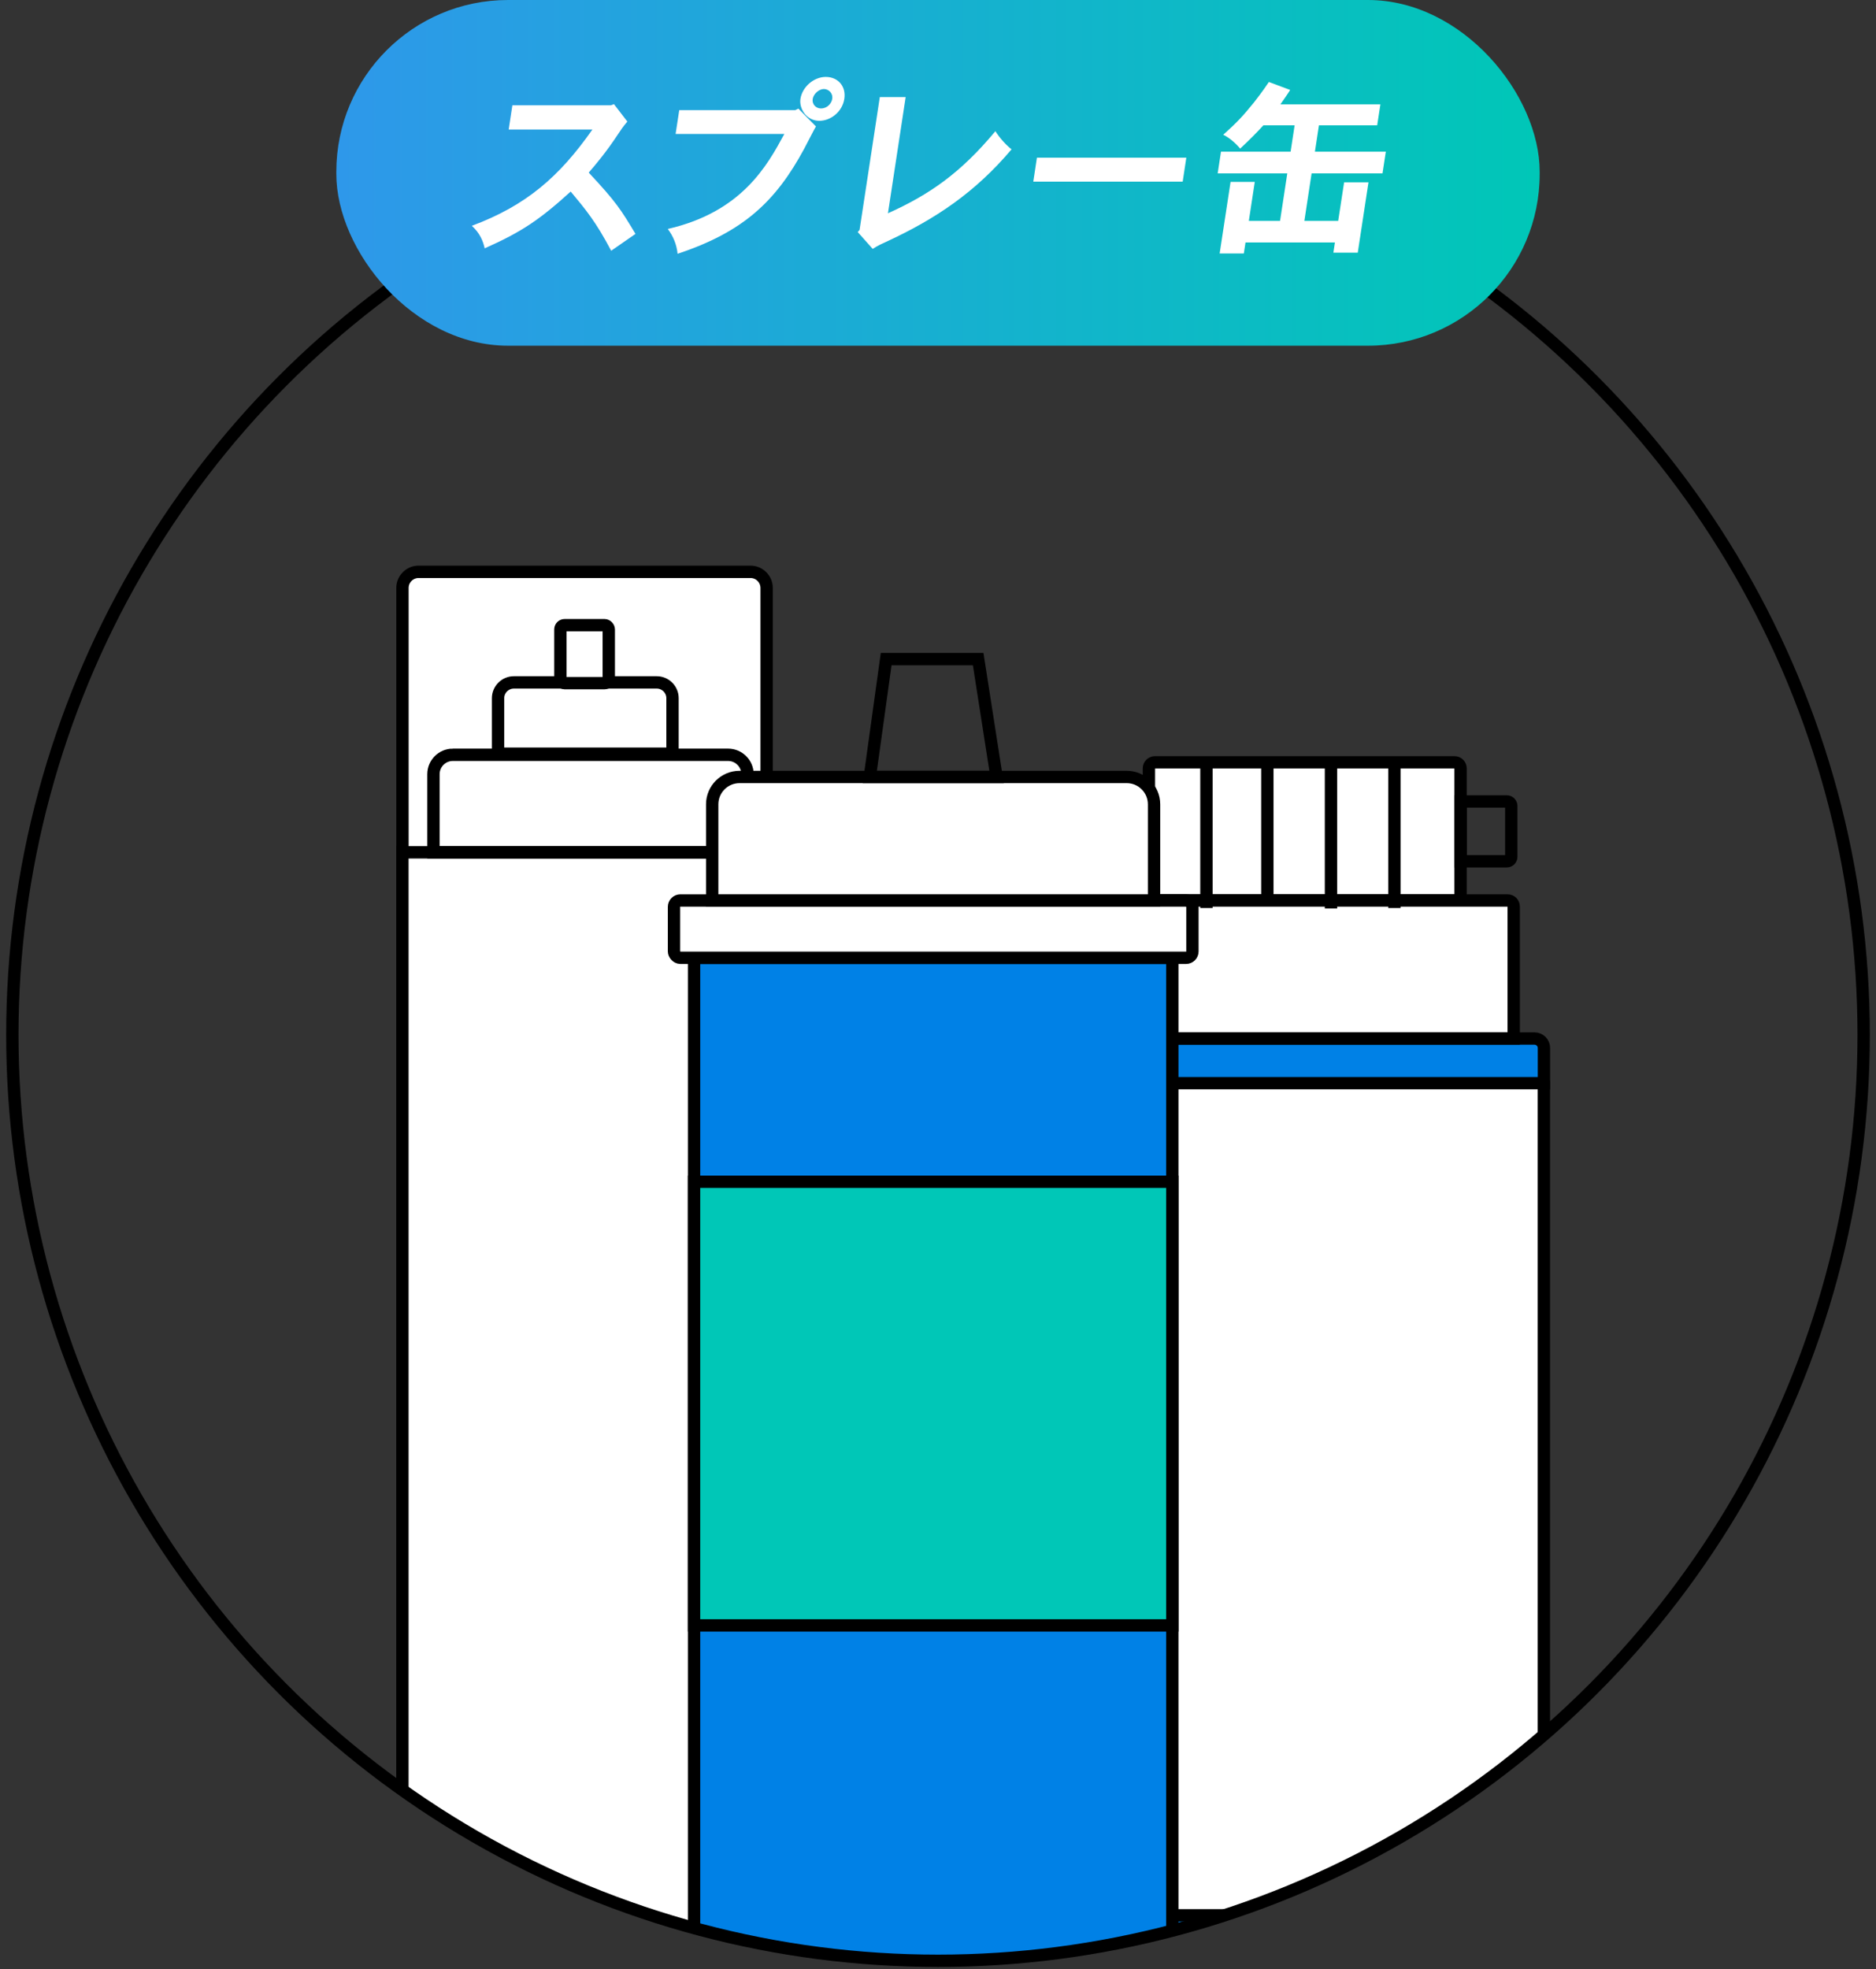
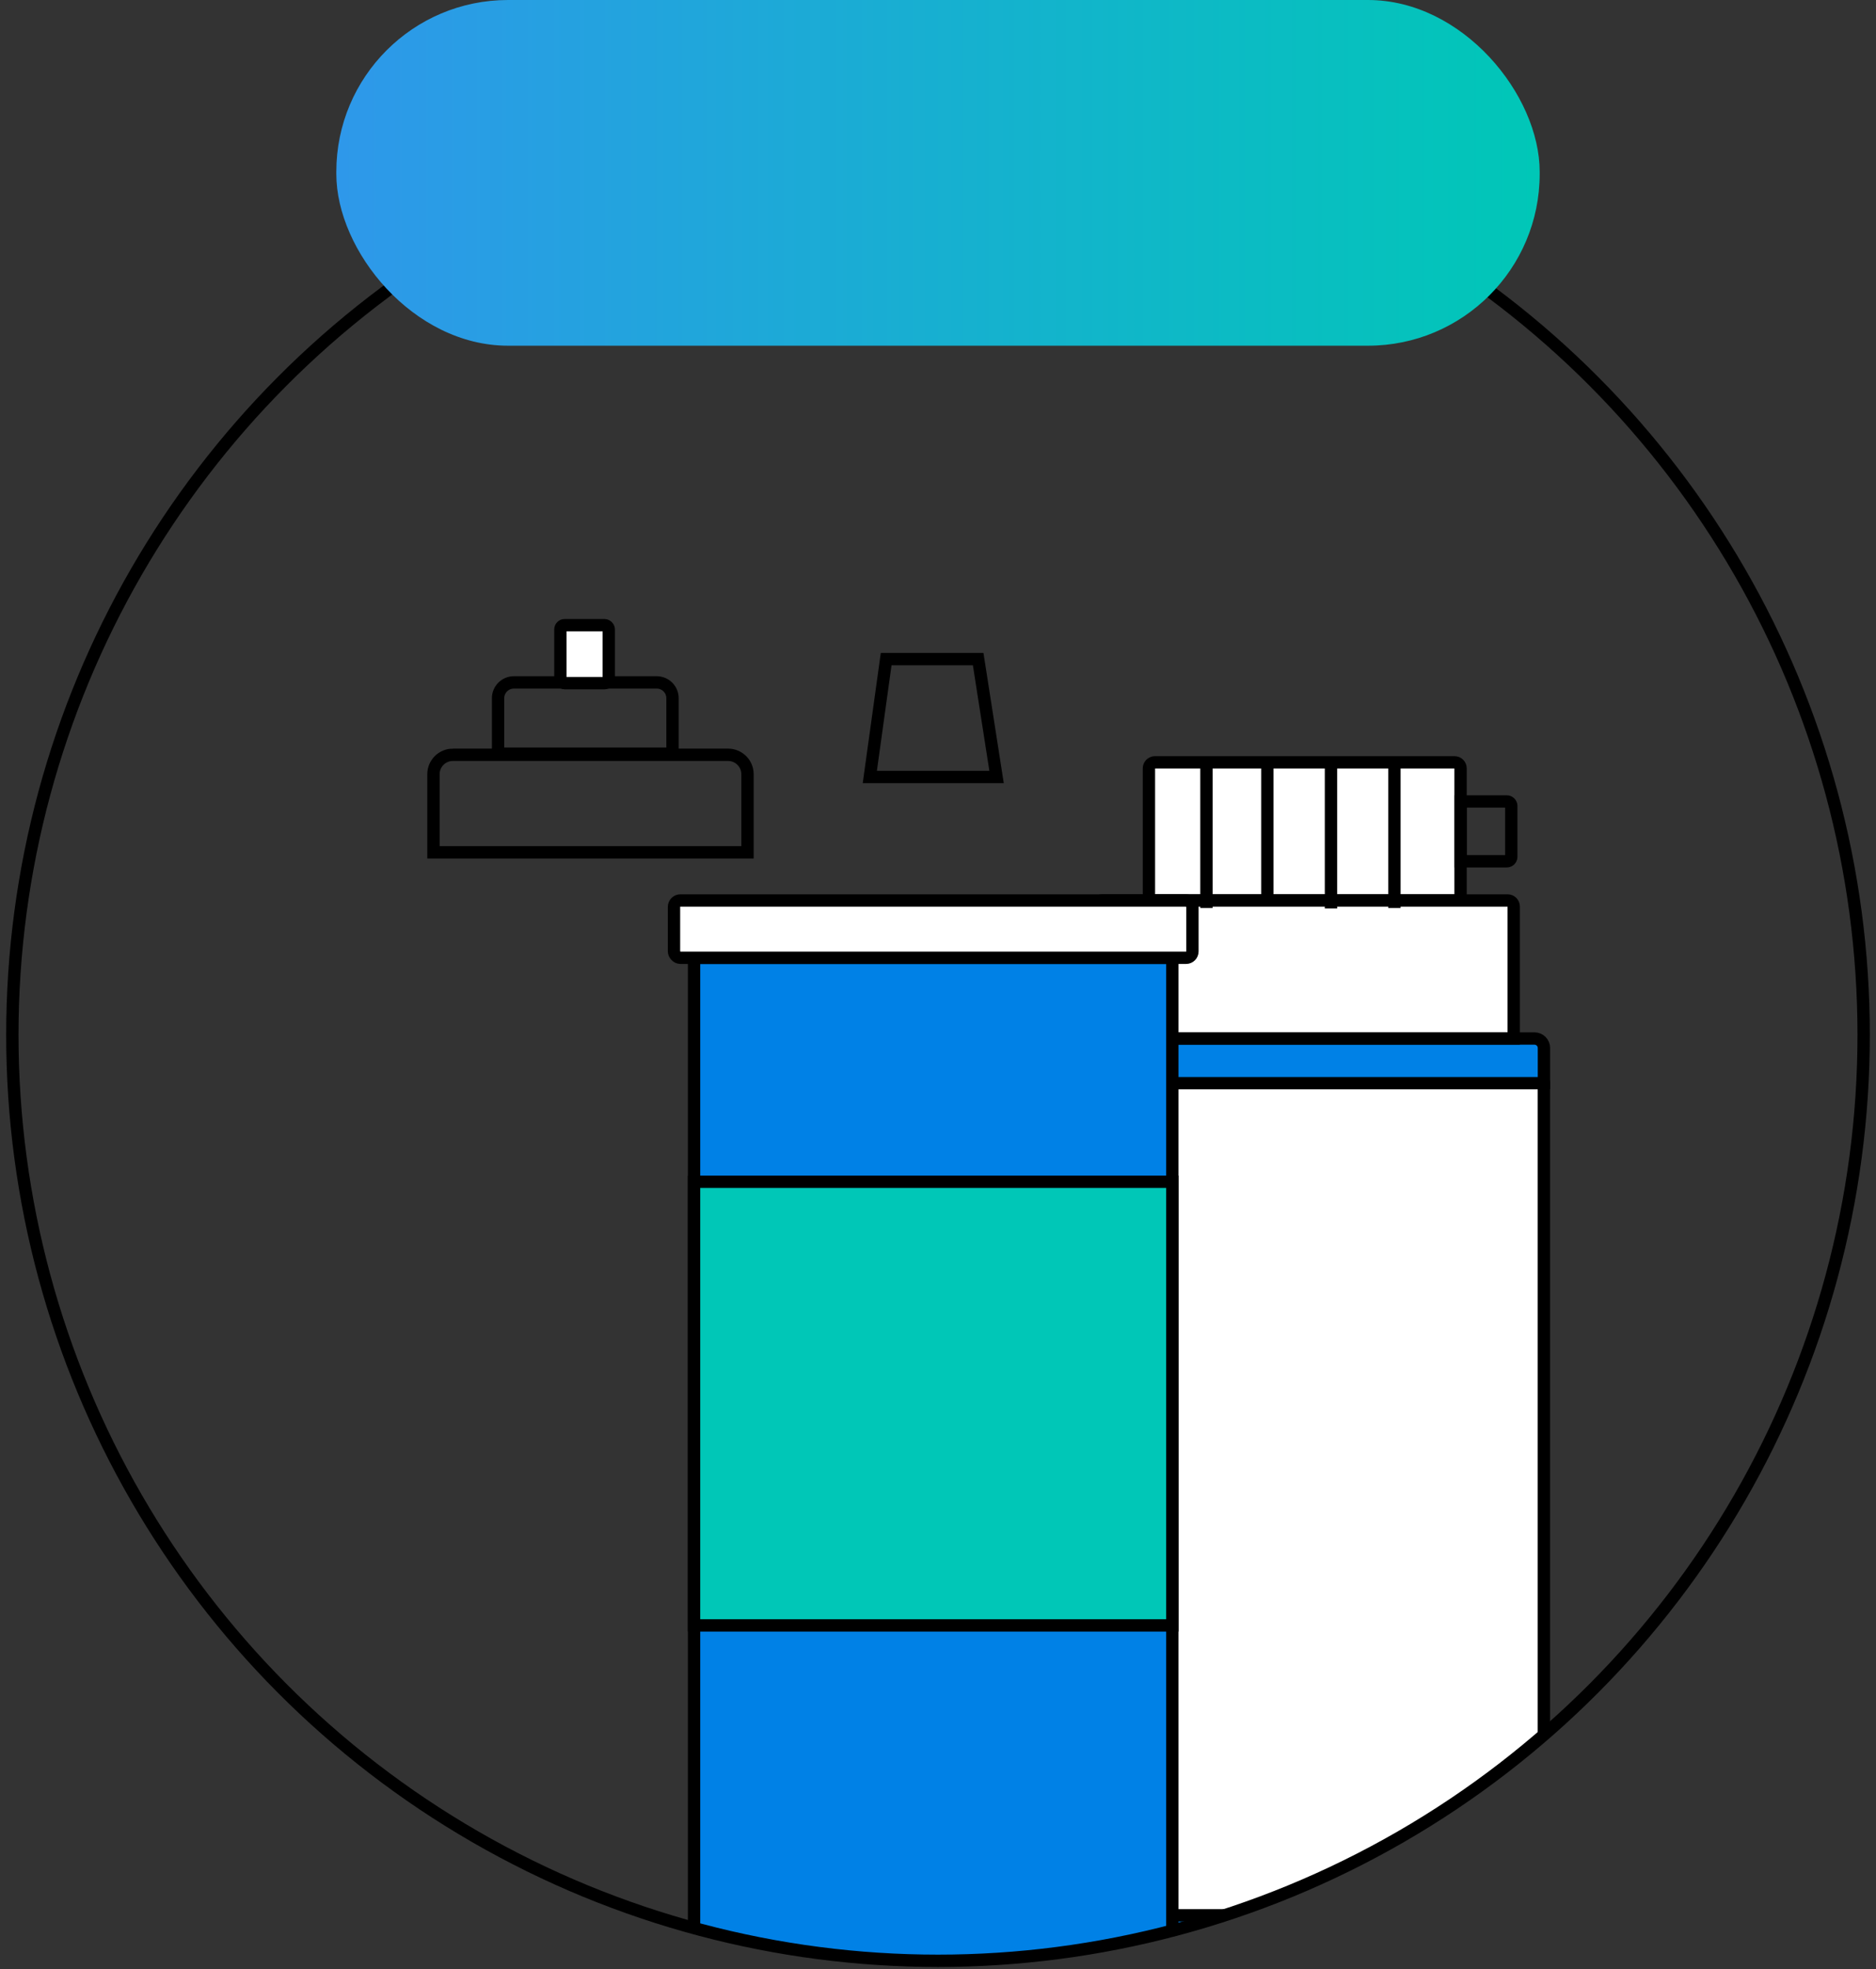
<svg xmlns="http://www.w3.org/2000/svg" data-name="レイヤー 1" viewBox="0 0 304 319">
  <rect x="0" y="0" width="304" height="319" fill="#333333" stroke="none" />
  <defs>
    <linearGradient id="b" x1="54.5" x2="249.5" y1="28" y2="28" data-name="名称未設定グラデーション 22" gradientUnits="userSpaceOnUse">
      <stop offset="0" stop-color="#2e98ea" />
      <stop offset="1" stop-color="#00c7b7" />
    </linearGradient>
    <clipPath id="a">
      <circle cx="152" cy="167.63" r="150" style="fill:none" />
    </clipPath>
  </defs>
  <g style="clip-path:url(#a);fill:none">
-     <path d="M65.22 138.07h59.01v178.9a2 2 0 0 1-2 2H67.21a2 2 0 0 1-2-2v-178.9Zm2.63-45.44h53.76c1.45 0 2.62 1.18 2.62 2.62v42.82H65.22V95.25c0-1.45 1.18-2.62 2.62-2.62Z" style="stroke-miterlimit:10;stroke:#000;stroke-width:2px;fill:#fff" />
    <path d="M73.38 122.27h44.61c1.73 0 3.14 1.41 3.14 3.14v12.66H70.24v-12.66c0-1.73 1.41-3.14 3.14-3.14Zm9.88-11.73h23.16c1.41 0 2.56 1.15 2.56 2.56v8.99H80.71v-8.99c0-1.41 1.15-2.56 2.56-2.56Z" style="stroke-miterlimit:10;stroke:#000;stroke-width:2px;fill:none" />
    <rect width="7.84" height="9.39" x="90.81" y="101.27" rx=".69" ry=".69" style="stroke-miterlimit:10;stroke:#000;stroke-width:2px;fill:#fff" />
    <rect width="77.5" height="143.05" x="172.68" y="174.44" rx=".98" ry=".98" style="stroke-miterlimit:10;stroke:#000;stroke-width:2px;fill:#fff" />
    <path d="M174.21 168.23h74.45c.84 0 1.53.68 1.53 1.53v5.7h-77.5v-5.7c0-.84.68-1.53 1.53-1.53Zm-1.53 142.03h77.5v6.33c0 .5-.4.9-.9.9h-75.7c-.5 0-.9-.4-.9-.9v-6.33Z" style="fill:#0081e6;stroke-miterlimit:10;stroke:#000;stroke-width:2px" />
    <path d="M178.54 145.87h65.77c.54 0 .98.44.98.98v21.37h-67.74v-21.37c0-.54.44-.98.98-.98Zm8.62-22.38h48.54c.54 0 .98.44.98.98v21.37h-50.5v-21.37c0-.54.44-.98.98-.98Z" style="stroke-miterlimit:10;stroke:#000;stroke-width:2px;fill:#fff" />
    <path d="M195.5 123.49v23.6m9.87-24.07v23.6m10.31-23.05v23.6m10.28-23.68v23.6m10.72-17.26h7.49c.4 0 .73.33.73.73v8.23c0 .4-.33.73-.73.73h-7.49v-9.69Z" style="stroke-miterlimit:10;stroke:#000;stroke-width:2px;fill:none" />
    <path d="M112.47 155.16h77.5v164.86h-77.5z" style="fill:#0081e6;stroke-miterlimit:10;stroke:#000;stroke-width:2px" />
    <rect width="84.01" height="9.28" x="109.22" y="145.87" rx="1.03" ry="1.03" style="stroke-miterlimit:10;stroke:#000;stroke-width:2px;fill:#fff" />
-     <path d="M119.85 125.86h62.73c2.45 0 4.43 1.99 4.43 4.43v15.58h-71.6v-15.58c0-2.45 1.99-4.43 4.43-4.43Z" style="stroke-miterlimit:10;stroke:#000;stroke-width:2px;fill:#fff" />
    <path d="M158.51 106.77H143.6l-2.65 19.09h20.54l-2.98-19.09z" style="stroke-miterlimit:10;stroke:#000;stroke-width:2px;fill:none" />
    <ellipse cx="153.53" cy="117.58" rx="2.31" ry="4.7" />
    <path d="M112.47 191.43h77.5v71.87h-77.5z" style="fill:#00c7b7;stroke-miterlimit:10;stroke:#000;stroke-width:2px" />
    <path d="M138.18 228.98c0 3.21-.75 5.6-2.24 7.16-1.71 1.78-3.91 2.67-6.61 2.67-2.5 0-4.61-.86-6.32-2.57-1.05-1.05-1.73-2.4-2.04-4.05-.18-.96-.26-2.73-.26-5.3s.09-4.33.26-5.3c.31-1.64.99-2.99 2.04-4.05 1.71-1.71 3.82-2.57 6.33-2.57s4.62.76 6.23 2.27c1.38 1.34 2.25 3.08 2.6 5.23h-4.62c-.55-2.28-1.96-3.42-4.22-3.42-1.21 0-2.19.42-2.94 1.25-.57.66-.92 1.71-1.06 3.16-.04.39-.07 1.54-.07 3.42s.02 3.03.07 3.42c.13 1.47.48 2.53 1.05 3.19.72.81 1.7 1.22 2.93 1.22 1.38 0 2.47-.44 3.26-1.32.7-.77 1.05-1.81 1.05-3.12v-.89h-4.31v-3.85h8.85v3.43Zm24.38 9.63h-4.77l-1.38-4.15h-8.32l-1.42 4.15h-4.77l8.52-23.42h3.59l8.55 23.42Zm-7.37-7.99-2.86-8.52-2.96 8.52h5.82Zm27.07 1.08c0 2.22-.82 3.95-2.45 5.21-1.63 1.26-3.71 1.89-6.23 1.89-3.66 0-6.51-1.03-8.55-3.09l2.96-2.96c1.32 1.32 3.2 1.97 5.66 1.97 2.76 0 4.15-.96 4.15-2.9 0-.88-.23-1.53-.69-1.96-.46-.43-1.16-.71-2.11-.84l-2.83-.4c-4.15-.57-6.22-2.75-6.22-6.55 0-2.13.73-3.84 2.2-5.15s3.46-1.96 5.96-1.96c3.16 0 5.68.91 7.57 2.73l-2.89 2.86c-1.12-1.08-2.72-1.61-4.8-1.61-1.16 0-2.06.28-2.68.84-.62.56-.94 1.27-.94 2.12 0 .68.25 1.25.74 1.71.49.46 1.2.76 2.12.89l2.76.4c2 .29 3.49.89 4.47 1.81 1.21 1.14 1.81 2.8 1.81 4.97Z" />
  </g>
  <circle cx="152" cy="167.63" r="150" style="stroke-linecap:round;stroke-linejoin:round;stroke:#000;stroke-width:2px;fill:none" />
  <rect width="195" height="56" x="54.5" rx="27.82" ry="27.82" style="fill:url(#b)" />
-   <path d="m99.49 16.87 2.17 2.82c-.71.83-1.11 1.44-1.43 1.93-2.04 3.1-3.75 5.09-4.83 6.34 4.48 4.78 5.24 6.04 7.58 9.93l-3.94 2.73c-2.47-4.69-4.13-6.68-6.56-9.59-5.01 4.54-7.92 6.53-13.94 9.2-.27-1.23-.79-2.48-2.08-3.65 8.8-3.28 14.17-7.94 19.54-15.6H82.43l.6-3.92h15.96l.49-.18Zm29.89.73 2.84 2.88c-.33.55-1.6 3.06-1.89 3.59-4.62 8.58-9.91 13.52-20.53 17.04-.14-1.47-.7-2.85-1.59-4.02 12.03-2.76 16.13-10.3 18.89-15.39h-17.62l.59-3.86h18.81l.5-.25Zm7.44-1.59c-.33 2.15-2.26 3.56-4.04 3.56-2.14 0-3.31-2.02-3.07-3.56.29-1.9 2.13-3.55 4.1-3.55s3.32 1.5 3.01 3.55Zm-3.79 1.56c1.04 0 1.72-.83 1.83-1.56.14-.95-.62-1.59-1.35-1.59-.83 0-1.69.83-1.81 1.59-.15.98.62 1.56 1.32 1.56Zm13.73-1.84-2.87 18.82c6.74-3.03 11.78-6.53 17.41-13.3.72 1.13 1.69 2.21 2.62 2.94-5.91 6.99-12.29 11.25-20.14 14.9-.72.34-1.48.64-2.36 1.23l-2.43-2.73.3-.34 3.28-21.52h4.2Zm45.48 9.81-.59 3.89h-24.21l.59-3.89h24.21Zm31.45-8.64-.52 3.4h-9.44l-.65 4.26h11.49l-.54 3.53h-11.49l-1.17 7.69h5.48l.96-6.25h3.95l-1.74 11.4h-3.95l.25-1.65h-14.49l-.27 1.78h-3.92l1.77-11.59h3.92l-.96 6.31h5.06l1.17-7.69h-11.28l.54-3.53h11.28l.65-4.26h-5.06c-1.06 1.16-2.22 2.33-3.76 3.77-.78-.92-1.78-1.78-2.75-2.24 2.23-1.99 3.19-3.03 4.96-5.21.57-.74 1.21-1.53 2.44-3.34l3.45 1.29c-.41.67-.99 1.47-1.58 2.33h16.21Z" style="fill:#fff" />
</svg>